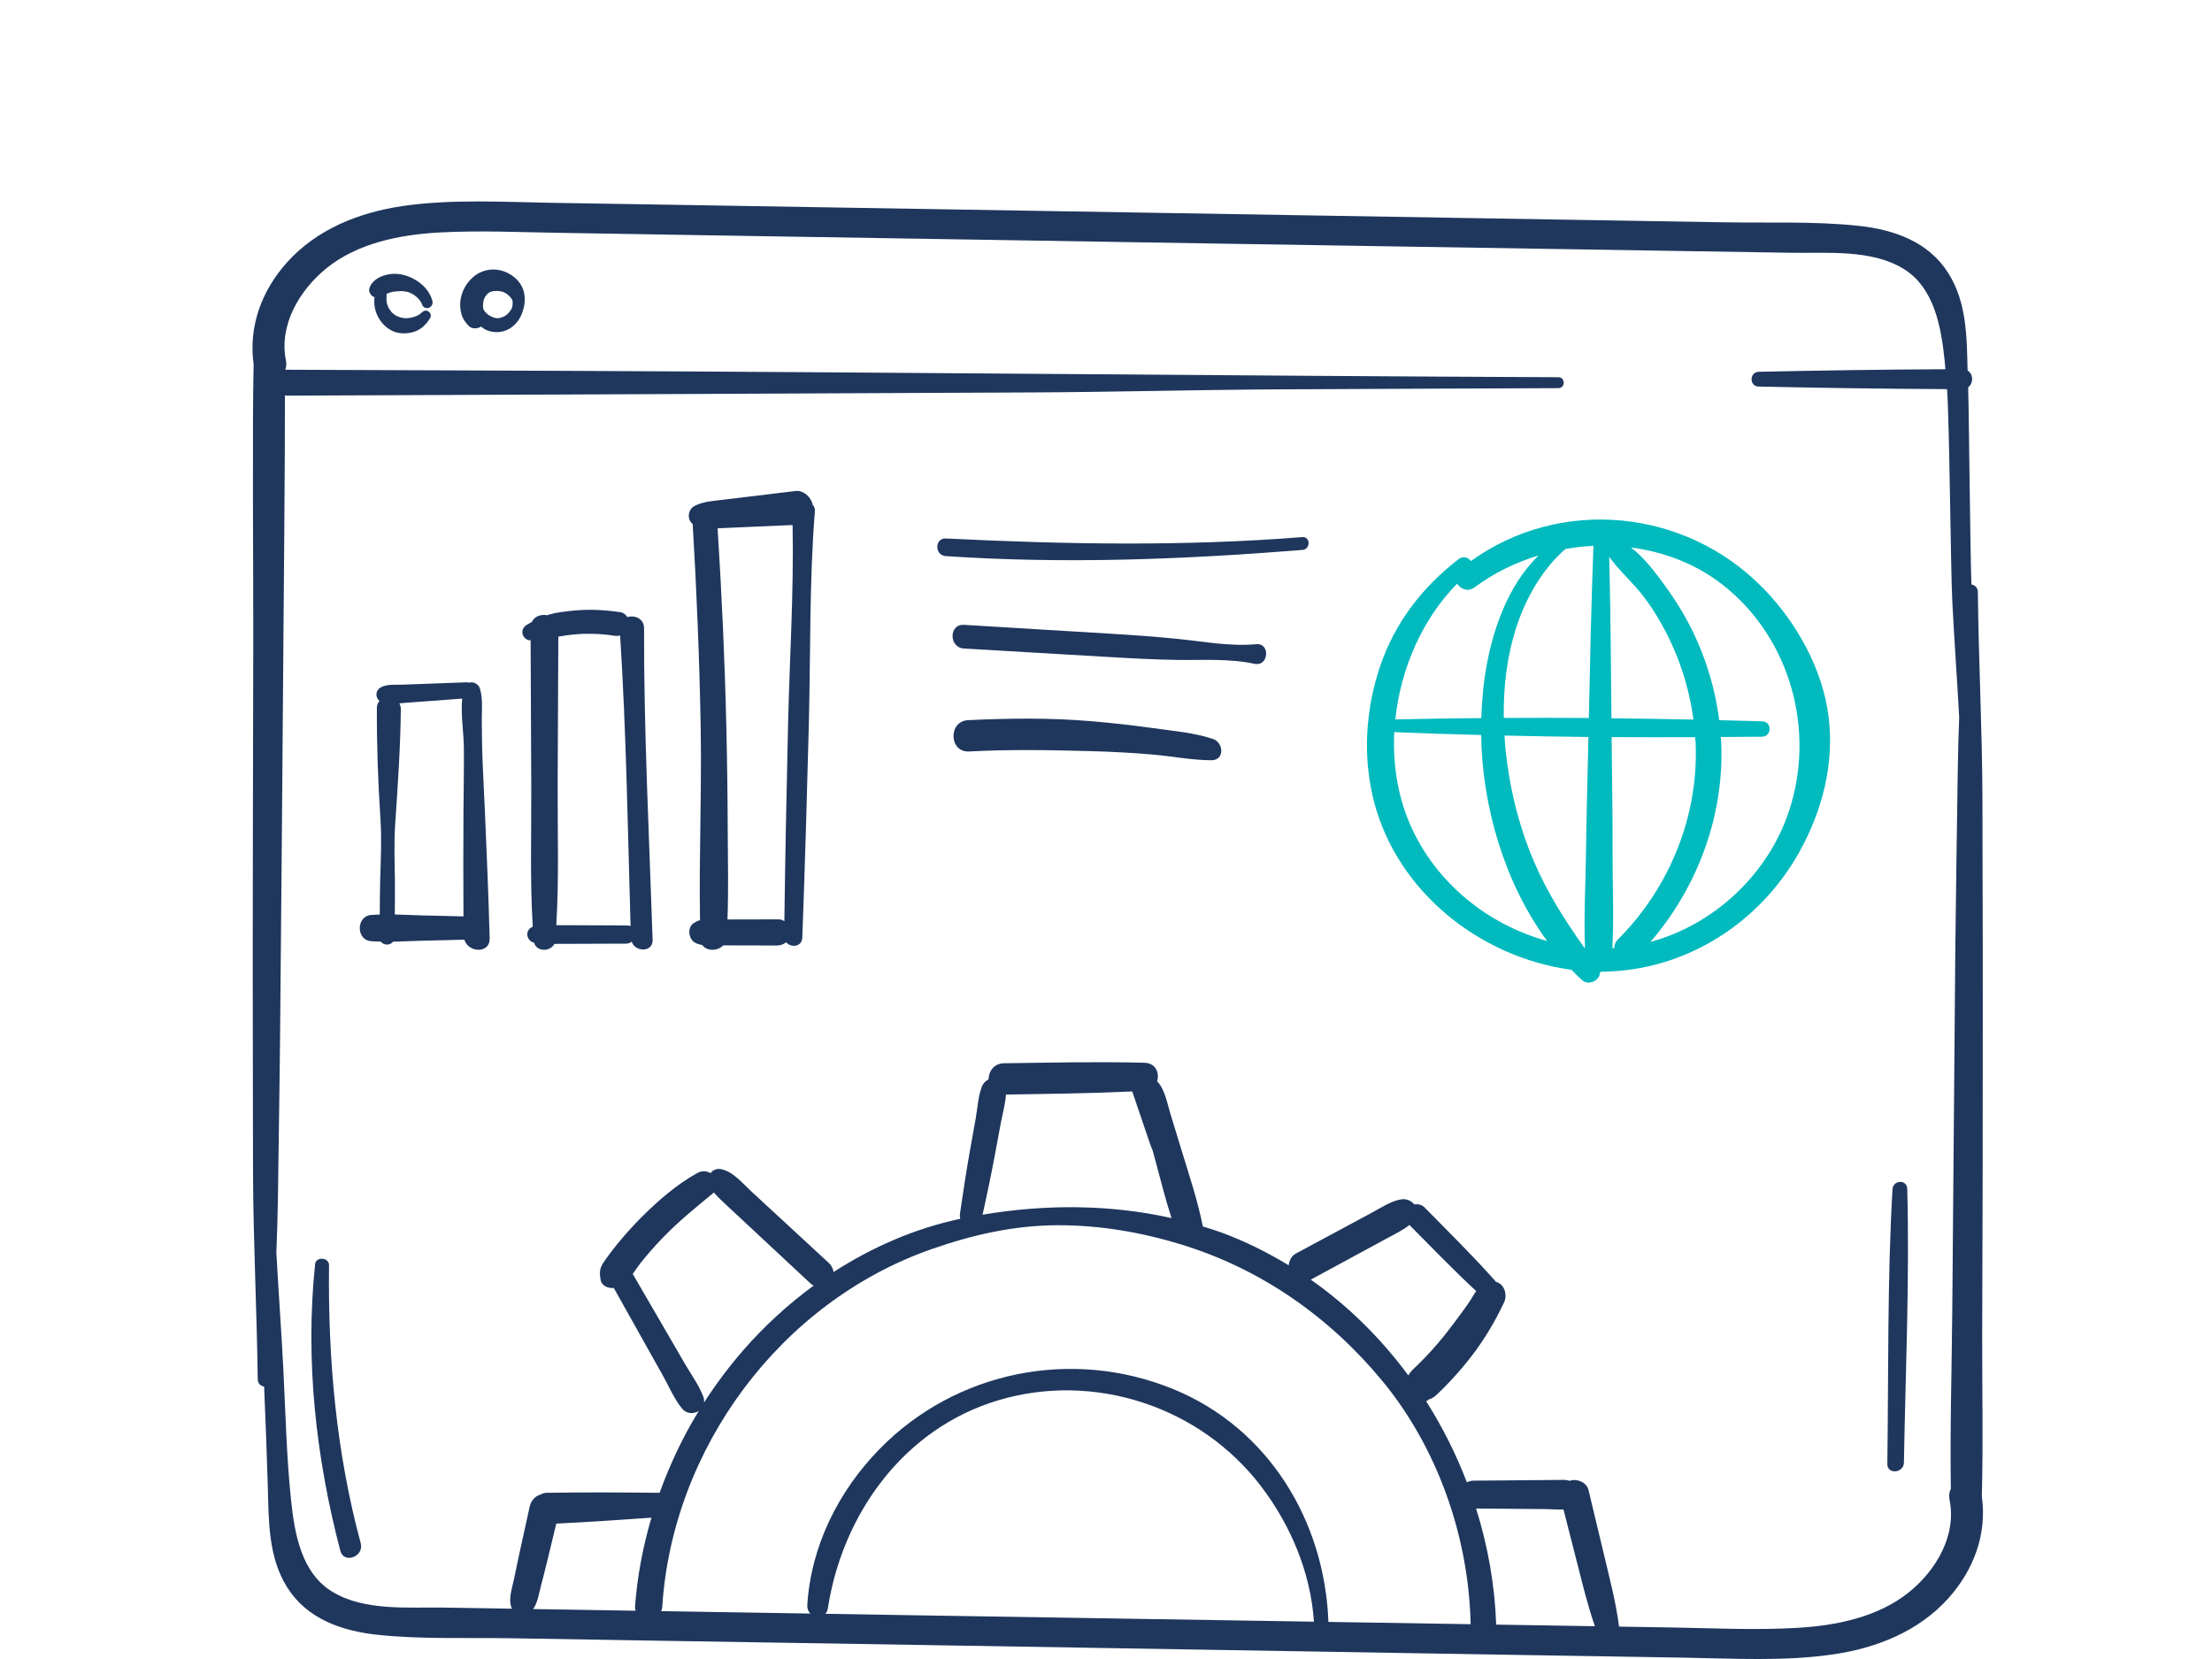
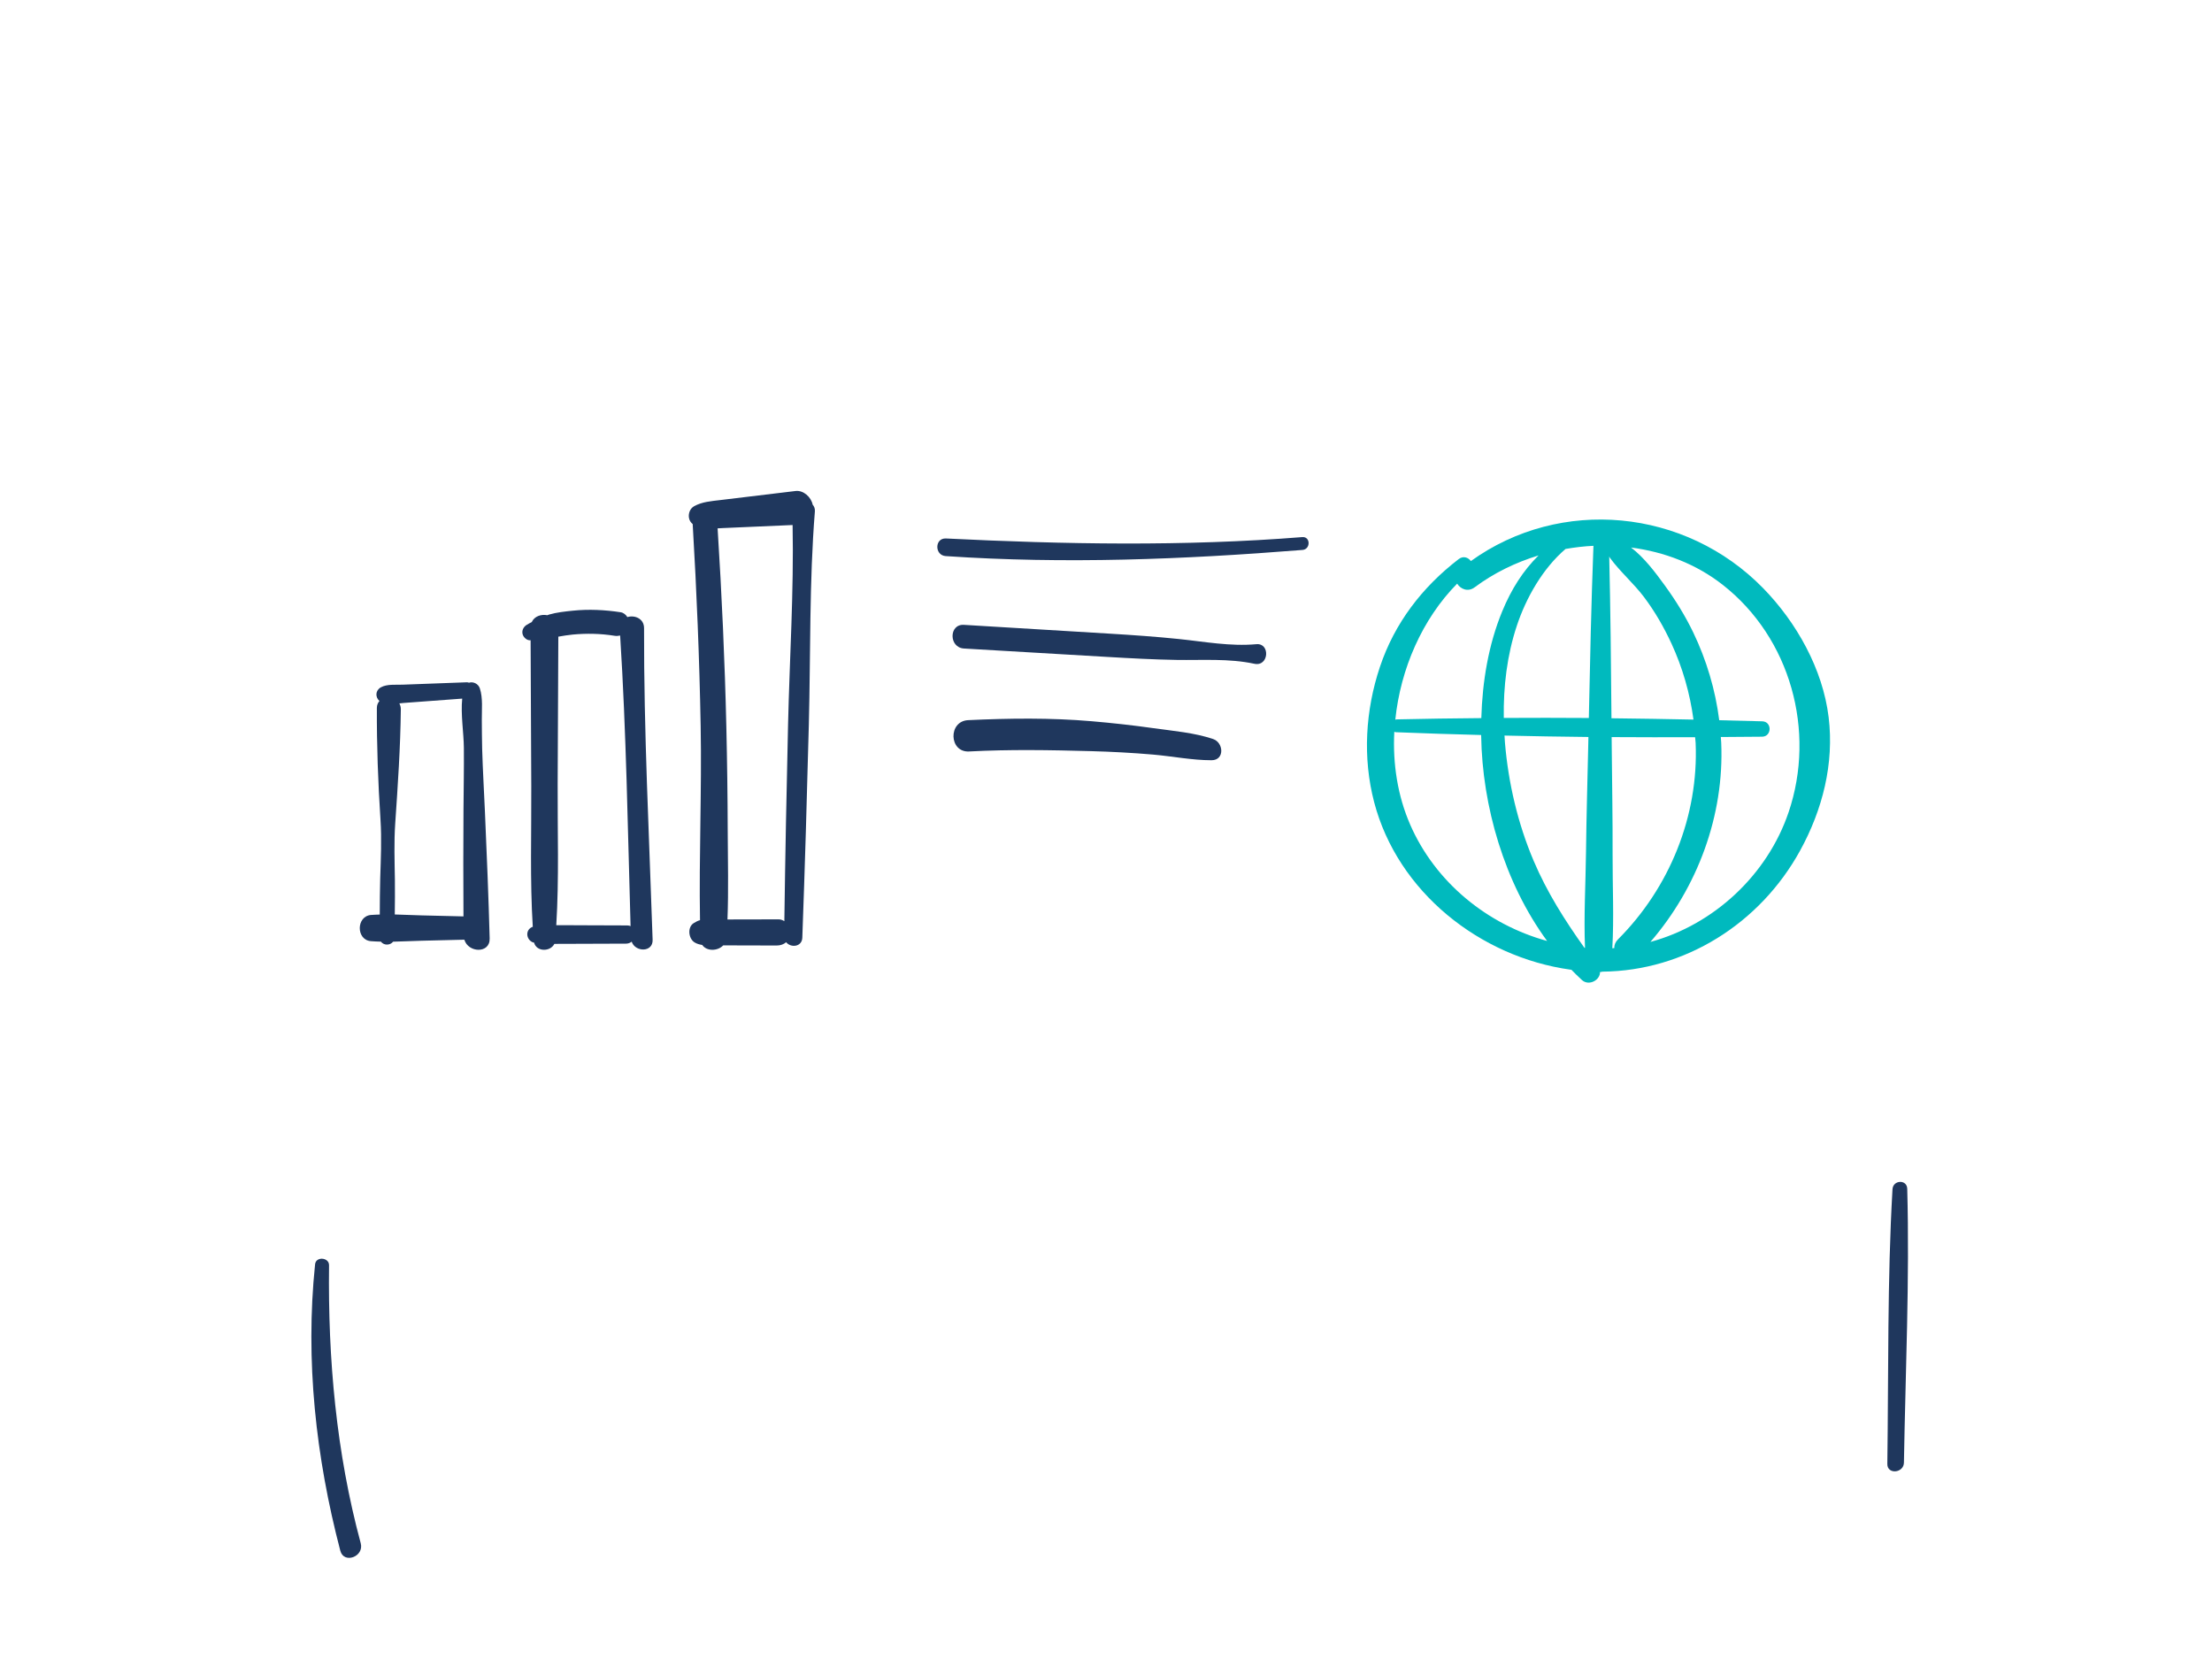
<svg xmlns="http://www.w3.org/2000/svg" id="a" viewBox="0 0 200 150">
  <g>
-     <path d="M179.188,135.284c.131-4.85,.022-9.711,.033-14.561l.033-11.117c0-1.667,.011-3.335,.011-5.013,.011-8.806,.022-17.601-.011-26.407,0-2.027,0-4.054-.011-6.081-.022-6.201-.349-12.403-.414-18.604-.011-.381-.283-.61-.578-.654-.116-2.606-.216-15.219-.299-17.827,.49-.365,.481-1.205-.051-1.518-.07-3.03-.071-6.18-1.754-8.823-1.787-2.834-4.915-3.923-8.109-4.261-3.989-.425-8.076-.251-12.076-.316-4.349-.076-8.708-.153-13.067-.218-8.708-.142-17.416-.294-26.124-.436-17.427-.294-34.854-.578-52.281-.872-4.894-.076-9.776-.164-14.67-.24-4.458-.076-8.991-.349-13.427,.294-3.913,.578-7.716,2.071-10.419,5.068-2.321,2.572-3.52,5.82-3.041,9.242-.131,4.839-.022,19.711-.033,24.55-.011,3.825-.011,7.662-.022,11.498,0,1.548-.011,3.084-.011,4.632-.022,8.773-.022,17.547,0,26.32,0,2.06,0,4.12,.011,6.18,.022,6.201,.349,12.392,.425,18.604,.011,.381,.283,.599,.578,.643,.12,2.954,.24,5.896,.327,8.85,.098,3.172,0,6.528,1.766,9.318,1.787,2.834,4.915,3.924,8.12,4.272,3.978,.425,8.065,.251,12.065,.316,4.359,.065,8.708,.142,13.067,.218,8.708,.142,17.416,.283,26.135,.425,17.427,.294,34.854,.578,52.281,.872,4.883,.087,9.776,.163,14.659,.24,4.468,.076,9.002,.349,13.438-.294,3.913-.567,7.716-2.071,10.408-5.057,2.321-2.583,3.52-5.82,3.041-9.242Zm-121.723,10.351c-3.087-.05-6.173-.1-9.26-.15,.406-.58,.517-1.37,.693-2.047,.204-.782,.404-1.565,.594-2.35,.268-1.11,.537-2.221,.805-3.331,2.872-.141,5.737-.327,8.604-.535-.768,2.611-1.282,5.301-1.485,8.041-.01,.141,.021,.256,.049,.373Zm31.7,.515c-4.847-.078-9.696-.157-14.544-.236,.106-.121,.195-.269,.227-.479,1.322-8.563,6.877-16.261,15.372-18.815,8.698-2.615,18.275,.54,23.778,7.735,2.691,3.519,4.511,7.834,4.802,12.271-9.877-.16-19.755-.32-29.635-.476Zm30.945,.497c-.326-9.079-5.397-17.526-14.04-21.055-9.145-3.734-19.65-1.63-26.549,5.43-3.715,3.802-6.203,8.772-6.53,14.114-.02,.321,.1,.573,.28,.756-4.497-.073-8.993-.146-13.49-.219,.038-.109,.084-.212,.093-.344,.911-14.387,10.683-27.586,24.322-32.377,3.695-1.298,7.463-2.156,11.392-2.172,3.813-.015,7.604,.632,11.243,1.749,7.176,2.204,13.35,6.522,18.123,12.292,5.03,6.08,7.849,14.145,8.015,22.032-4.286-.069-8.572-.137-12.857-.207Zm-56.515-20.351c-.383-1.039-1.111-2.025-1.667-2.984-.545-.941-1.091-1.881-1.637-2.821-1.027-1.769-2.055-3.538-3.082-5.307,.25-.343,.479-.7,.715-.996,.64-.802,1.318-1.573,2.033-2.309,1.504-1.55,2.925-2.673,4.537-4.011,.019-.015,.024-.04,.041-.057,.182,.218,.389,.419,.592,.622,.363,.364,.748,.706,1.124,1.056,.796,.742,1.592,1.485,2.388,2.227,1.57,1.464,3.14,2.928,4.71,4.392,.066,.061,.15,.086,.227,.127-2.329,1.701-4.465,3.663-6.344,5.815-1.312,1.502-2.504,3.098-3.577,4.765,.017-.162,.009-.333-.059-.52Zm25.247-16.465c.391-1.787,.771-3.572,1.105-5.37,.179-.965,.358-1.929,.538-2.894,.155-.833,.415-1.74,.474-2.603,3.807-.06,7.612-.099,11.414-.28,.33,.973,.661,1.946,.991,2.919,.209,.617,.412,1.236,.629,1.851,.068,.193,.149,.375,.224,.56,.079,.292,.158,.585,.237,.877,.467,1.73,.91,3.519,1.472,5.244-5.57-1.252-11.468-1.261-17.084-.305Zm29.673,5.869c1.544-.837,3.088-1.674,4.632-2.511,.747-.405,1.493-.81,2.24-1.215,.662-.359,1.441-.725,2.048-1.218,1.99,2.013,3.96,4.049,6.033,5.977-.183,.298-.367,.596-.56,.888-.066,.1-.134,.199-.199,.298l-.012,.018-.012,.016c-.124,.173-.246,.347-.371,.519-.519,.709-1.037,1.422-1.584,2.109-.534,.671-1.095,1.321-1.682,1.946-.294,.313-.594,.619-.901,.919-.153,.149-.319,.29-.465,.445-.129,.138-.244,.282-.333,.453l-.008,.022c-2.464-3.332-5.427-6.286-8.826-8.667Zm20.174,31.246c-1.137-.018-2.273-.037-3.409-.055-.126-3.574-.752-7.108-1.82-10.498,1.404,.012,2.809,.024,4.213,.036,.725,.006,1.45,.012,2.175,.018,.45,.004,1.002,.069,1.516,.032,.436,1.71,.872,3.42,1.309,5.13,.466,1.825,.91,3.65,1.532,5.427-1.839-.03-3.677-.057-5.516-.091Zm38.32-77.043c-.076,5.329-.164,10.67-.218,16.01-.098,10.757-.185,21.514-.272,32.271-.044,5.46-.218,10.964-.131,16.435-.142,.272-.196,.61-.12,.981,.665,3.226-1.221,6.387-3.662,8.359-2.812,2.267-6.583,3.019-10.103,3.226-3.749,.218-7.52,.033-11.258-.033-1.618-.025-3.237-.054-4.855-.08-.269-2.087-.793-4.118-1.282-6.162-.493-2.062-.988-4.124-1.481-6.186-.166-.691-1.016-1.054-1.656-.848-.013,.004-.021,.014-.033,.019-.143-.049-.294-.082-.478-.088-.165-.006-.332,.002-.497,.003-.387,.003-.773,.007-1.16,.01-.718,.006-1.437,.012-2.155,.018-1.492,.013-2.984,.025-4.476,.038-.196,.002-.375,.064-.54,.154-.984-2.562-2.217-5.025-3.687-7.335,.073-.037,.145-.078,.216-.132,.04-.03,.053-.044,.063-.055,.006-0,.002,.003,.013,.001,.29-.058,.539-.29,.742-.481,.154-.145,.305-.294,.455-.443,.3-.298,.594-.603,.882-.914,.607-.657,1.185-1.341,1.731-2.049,1.167-1.512,2.13-3.137,2.943-4.865,.299-.635,.095-1.5-.581-1.81-.055-.025-.109-.024-.164-.043-.022-.031-.035-.066-.061-.095-2.038-2.298-4.234-4.451-6.386-6.643-.235-.24-.593-.321-.924-.267-.267-.33-.701-.54-1.206-.455-.891,.15-1.815,.762-2.606,1.188l-2.244,1.207c-1.55,.834-3.099,1.667-4.649,2.501-.397,.214-.609,.63-.65,1.063-1.922-1.166-3.948-2.179-6.095-2.97-.548-.202-1.11-.367-1.668-.54-.449-2.271-1.204-4.539-1.88-6.746-.351-1.146-.701-2.291-1.052-3.437-.278-.908-.496-2.228-1.207-2.949,.246-.726-.117-1.646-1.136-1.672-4.233-.11-8.464-.011-12.697,.046-.922,.012-1.396,.745-1.405,1.462-.255,.121-.477,.331-.602,.653-.343,.888-.398,1.974-.565,2.911-.168,.937-.335,1.874-.503,2.811-.343,1.916-.632,3.836-.913,5.761-.023,.161-.008,.318,.026,.468-.032,.007-.064,.011-.096,.018-4.035,.87-7.88,2.545-11.36,4.794-.04-.306-.19-.601-.433-.826-1.568-1.448-3.136-2.896-4.704-4.344-.773-.714-1.546-1.428-2.319-2.141-.776-.716-1.659-1.806-2.735-1.997-.399-.071-.73,.095-.93,.367-.359-.219-.807-.234-1.203-.012-1.889,1.059-3.548,2.5-5.074,4.03-.741,.743-1.445,1.523-2.108,2.336-.364,.446-.716,.901-1.049,1.371-.151,.214-.311,.422-.422,.659-.199,.424-.164,.831-.081,1.275,.103,.552,.693,.769,1.188,.721,.954,1.702,1.907,3.404,2.86,5.106,.522,.932,1.045,1.864,1.568,2.796,.547,.974,1.03,2.126,1.733,2.992,.421,.519,1.075,.516,1.526,.222-1.436,2.342-2.615,4.828-3.544,7.406-3.411-.039-6.817-.053-10.228-.001-.194,.003-.374,.062-.533,.158-.507,.141-.869,.558-.993,1.121-.324,1.475-.648,2.951-.972,4.426-.156,.71-.304,1.421-.447,2.133-.159,.796-.535,1.778-.215,2.555,.013,.03,.033,.056,.049,.085-2.04-.033-4.08-.067-6.12-.099-3.259-.055-7.215,.338-10.125-1.428-2.845-1.722-3.433-5.329-3.749-8.381-.403-3.88-.49-7.825-.687-11.727-.174-3.531-.447-7.051-.632-10.583,.065-1.635,.12-3.28,.142-4.915,.065-5.34,.163-10.681,.207-16.021,.098-10.757,.196-21.514,.272-32.26,.038-4.758,.173-19.532,.153-24.294,.053,.006,.094,.03,.151,.03,15.008-.06,30.015-.122,45.023-.19l22.238-.1c7.414-.033,14.825-.237,22.238-.277,8.498-.045,16.997-.074,25.495-.111,.636-.003,.636-.985-0-.988-29.844-.13-59.684-.447-89.529-.575-8.5-.036-17-.068-25.499-.102-.032-0-.054,.015-.085,.017,.086-.248,.128-.519,.065-.827-.665-3.226,1.221-6.387,3.662-8.37,2.812-2.267,6.583-3.019,10.114-3.226,3.738-.207,7.509-.022,11.258,.033,4.185,.076,8.37,.142,12.544,.207,16.511,.262,33.023,.534,49.523,.806,16.337,.262,32.663,.523,49,.785,3.248,.054,7.204-.327,10.114,1.428,2.845,1.722,3.444,5.34,3.76,8.381,.024,.24,.038,.481,.06,.721-5.625,.028-11.245,.104-16.87,.232-.857,.019-.88,1.314-.018,1.333,5.681,.128,11.357,.206,17.039,.233,.223,3.065,.321,16.146,.475,19.207,.174,3.488,.436,6.975,.621,10.463-.065,1.678-.109,3.368-.131,5.046Z" fill="#1f375d" />
-     <path d="M38.729,28.153c-.204-.122-.419-.069-.583,.093-.047,.047-.136,.119-.225,.179-.046,.031-.093,.06-.141,.088-.034,.019-.032,.018,.004-0-.024,.012-.049,.024-.074,.035-.11,.049-.223,.084-.337,.121l-.02,.007c-.006,.001-.011,.001-.037,.007-.076,.016-.152,.035-.227,.052,.006-.003-.066,.011-.098,.015-.055,.008-.111,.014-.166,.018-.056,.004-.111,.005-.167,.006l-.022,.002c-.009-.002-.006-.002-.025-.005-.111-.014-.218-.035-.328-.056-.077-.021-.072-.018,.015,.008l-.175-.055c-.017-.006-.035-.01-.052-.015l-.013-.005c-.104-.048-.208-.086-.308-.142l-.03-.018-.008-.006c-.05-.043-.106-.079-.156-.122-.043-.037-.082-.077-.125-.115-.016-.014-.017-.014-.023-.017-.005-.007-.004-.007-.015-.021-.071-.09-.139-.18-.199-.277-.023-.037-.044-.076-.065-.115-.002-.008-.042-.092-.045-.098-.043-.105-.076-.213-.106-.322-.007-.025-.01-.033-.012-.039,0-.005,0-.013-.003-.038-.006-.056-.014-.112-.018-.169-.011-.16-.006-.201,.009-.312,.013-.095,.001-.177-.022-.252l.016-.007c.022-.01,.043-.022,.065-.033l.026-.011c.048-.019,.096-.04,.145-.058,.096-.035,.194-.062,.293-.088,.004-0,.001,0,.006-0,.052-.006,.104-.015,.156-.021,.105-.011,.209-.017,.314-.029,.104-.012,.209-.018,.314-.019,.031-0,.053,0,.069,0,.046,.003,.092,.007,.137,.012,.105,.012,.209,.029,.313,.051,.051,.011,.102,.023,.152,.036,.024,.006,.028,.006,.038,.008,.003,.003,.006,.007,.027,.018,.093,.048,.192,.085,.285,.135,.032,.017,.063,.036,.094,.054,.01,.007,.071,.047,.08,.053,.084,.06,.166,.126,.243,.195,.029,.026,.056,.053,.083,.08,.003,.004,.056,.059,.067,.073,.163,.197,.229,.309,.311,.511,.245,.599,1.086,.264,.927-.342-.281-1.071-1.229-1.877-2.247-2.235-.639-.225-1.234-.277-1.896-.127-.654,.148-1.364,.557-1.556,1.241-.064,.23,.054,.504,.227,.654,.078,.068,.161,.105,.246,.129-.185,1.232,.5,2.533,1.631,3.065,.609,.287,1.367,.26,1.996,.05,.608-.203,1.113-.712,1.415-1.263,.107-.194,.001-.457-.177-.563Z" fill="#1f375d" />
-     <path d="M47.423,26.699c-.076-.655-.415-1.217-.923-1.632-.544-.444-1.21-.699-1.912-.699-.636-0-1.314,.247-1.793,.666-.616,.539-1.031,1.254-1.156,2.07-.068,.442-.03,.847,.08,1.276,.114,.446,.361,.771,.67,1.1,.258,.275,.812,.263,1.099,.044,.178,.148,.369,.278,.583,.356,.662,.239,1.357,.199,1.972-.151,.501-.285,.909-.784,1.121-1.317,.222-.56,.33-1.109,.259-1.713Zm-1.093,.957c-.009,.054-.019,.108-.034,.161-.01,.022-.02,.045-.031,.066-.023,.044-.046,.088-.07,.132l-.02,.033c-.006,.008-.03,.045-.038,.055-.061,.079-.121,.156-.19,.228-.021,.022-.082,.077-.08,.078-.034,.028-.067,.055-.102,.081-.046,.034-.094,.066-.142,.095-.018,.011-.043,.025-.06,.034-.095,.043-.191,.08-.291,.109-.031,.009-.071,.018-.078,.021-.034,.005-.067,.011-.101,.015-.055,.005-.11,.005-.165,.007-.025-.003-.051-.005-.076-.009-.063-.01-.124-.028-.186-.04-.021-.008-.043-.016-.064-.025-.116-.048-.232-.1-.341-.161-.017-.01-.034-.021-.052-.03-.047-.046-.109-.081-.159-.125-.045-.039-.087-.08-.13-.121l-.006-.006c-.014-.017-.05-.058-.057-.066-.061-.078-.112-.162-.161-.247-.009-.068-.018-.135-.021-.203-.002-.057-.001-.114-.001-.172l-0-.077,.002-.025c.006-.057,.014-.114,.023-.17,.008-.048,.018-.096,.029-.144l.002-.009c.031-.082,.061-.164,.1-.243,.018-.037,.039-.074,.059-.111,.057-.079,.12-.15,.185-.222,.036-.028,.071-.057,.108-.084,.03-.021,.062-.04,.093-.06,.083-.023,.173-.059,.255-.09,.044-.007,.089-.012,.134-.016,.111-.009,.221-.005,.331-.005,.018,0,.037-.001,.055-0l.034,.003c.109,.012,.218,.032,.324,.058,.04,.018,.088,.032,.124,.047,.043,.018,.086,.038,.129,.059,.025,.012,.095,.054,.12,.066l.02,.014c.038,.028,.075,.057,.11,.087,.078,.066,.147,.142,.224,.209l.024,.031c.029,.037,.056,.075,.082,.114,.026,.039,.048,.08,.072,.121-.08-.135,.044,.114,.007-.008,.027,.09,.029,.199,.031,.292,.001,.026,.001,.053,0,.079-0,.004,0-.002-.001,.004-.005,.057-.012,.114-.022,.171Z" fill="#1f375d" />
    <path d="M62.63,47.385c-.175-.145-.305-.333-.341-.592-.055-.389,.109-.822,.468-1.022,.73-.406,1.552-.459,2.364-.557,.766-.092,1.532-.185,2.298-.277,1.504-.181,3.008-.362,4.512-.543,.71-.086,1.407,.546,1.545,1.232,.133,.154,.223,.349,.202,.613-.513,6.385-.381,12.878-.547,19.282-.166,6.422-.354,12.841-.589,19.26-.031,.846-1.043,.933-1.461,.412-.224,.19-.52,.297-.851,.296-1.2-.003-2.4-.006-3.599-.009-.414-.001-.828-.002-1.241-.003-.504,.53-1.498,.548-1.898-.038-.244-.038-.482-.099-.7-.236-.544-.343-.664-1.37-.066-1.741,.219-.136,.383-.215,.566-.263-.099-5.839,.166-11.702,.059-17.543-.112-6.095-.36-12.186-.721-18.271Zm4.198,35.748c1.189-.003,2.378-.006,3.567-.009,.187-0,.364,.064,.523,.163,.081-5.94,.197-11.879,.336-17.818,.14-5.977,.527-12.017,.41-17.999l-4.086,.179c-.739,.032-1.479,.065-2.218,.097-.156,.007-.316,.017-.477,.026,.378,5.98,.652,11.967,.79,17.957,.073,3.139,.115,6.278,.125,9.418,.008,2.647,.081,5.332-.023,7.988,.35-.001,.701-.002,1.051-.003Z" fill="#1f375d" />
    <path d="M47.602,56.51c.157-.104,.32-.179,.479-.268,.246-.531,.856-.723,1.403-.616,.058-.018,.108-.045,.167-.062,.686-.197,1.424-.275,2.133-.348,1.449-.149,2.894-.078,4.332,.141,.264,.04,.467,.217,.609,.438,.646-.202,1.51,.123,1.508,1-.023,9.392,.464,18.795,.774,28.18,.038,1.15-1.57,1.125-1.893,.167-.134,.102-.294,.178-.502,.178-1.409,.005-2.819,.01-4.228,.015-.705,.002-1.41,.005-2.114,.007-.047,0-.1,.004-.149,.005-.366,.72-1.605,.727-1.831-.115-.047-.017-.1-.021-.145-.042-.573-.267-.66-1.08-.045-1.368,.022-.011,.049-.012,.072-.021-.263-4.221-.117-8.511-.137-12.73-.02-4.394-.04-8.787-.059-13.181l-.009,.001c-.321,.032-.638-.258-.715-.552-.086-.331,.075-.648,.35-.83Zm4.841,27.149c1.428,.005,2.856,.01,4.284,.015,.111,0,.201,.028,.287,.06-.254-8.754-.388-17.53-.943-26.271-.165,.035-.337,.049-.513,.02-1.244-.201-2.52-.226-3.775-.109-.438,.041-.869,.117-1.301,.189-.02,4.447-.039,8.894-.06,13.341-.019,4.223,.134,8.52-.125,12.747,.716,.002,1.431,.005,2.147,.007Z" fill="#1f375d" />
    <path d="M33.551,82.727c.261-.022,.524-.028,.787-.037,.008-1.098,.006-2.198,.04-3.289,.055-1.758,.139-3.527,.025-5.283-.221-3.38-.342-6.722-.328-10.11,.001-.273,.1-.47,.234-.629-.389-.339-.379-.947,.122-1.23,.553-.313,1.347-.22,1.964-.243l1.965-.073c1.286-.048,2.573-.095,3.859-.143,.065-.002,.124,.021,.184,.038,.372-.119,.842,.081,.984,.517,.286,.881,.168,1.905,.177,2.825,.009,.877,.006,1.756,.031,2.633,.055,1.905,.169,3.81,.252,5.714,.166,3.812,.325,7.623,.427,11.437,.037,1.389-1.942,1.303-2.288,.109-1.282,.031-2.563,.063-3.845,.094-.859,.021-1.728,.069-2.596,.086-.276,.351-.84,.352-1.104-.003-.303-.008-.607-.017-.907-.043-1.347-.116-1.336-2.256,.017-2.371Zm4.643,.04c1.237,.03,2.474,.06,3.711,.09-.023-3.187-.017-6.373,.001-9.56,.011-1.889,.051-3.779,.035-5.668-.012-1.383-.294-3.017-.15-4.463-1.138,.084-2.276,.169-3.413,.253-.634,.047-1.268,.094-1.901,.141-.117,.009-.244,.024-.37,.039,.081,.151,.137,.321,.135,.529-.038,3.467-.272,6.874-.508,10.33-.115,1.687-.056,3.391-.029,5.081,.017,1.043-.002,2.094-.011,3.144,.836,.02,1.673,.065,2.501,.085Z" fill="#1f375d" />
    <path d="M165.337,64.838c-.531-4.342-2.893-8.556-5.918-11.655-7.037-7.209-18.316-8.292-26.43-2.453-.231-.325-.684-.498-1.097-.181-3.302,2.535-5.802,5.79-7.127,9.753-1.312,3.925-1.571,8.209-.52,12.226,2.122,8.108,9.555,14.005,17.751,15.145,.028,.004,.056,.005,.084,.009,.31,.318,.625,.63,.953,.929,.63,.574,1.658-.002,1.632-.722,.077-.011,.154-.011,.229-.037,7.423-.067,14.228-4.33,17.863-10.943,2.025-3.684,3.094-7.865,2.58-12.07Zm-22.026,20.863c-.019-.002-.037-.005-.056-.007-1.768-2.479-3.379-5.018-4.587-7.859-1.434-3.372-2.291-7.041-2.597-10.69-.018-.212-.027-.426-.041-.639,2.529,.057,5.058,.103,7.588,.128-.006,.295-.013,.59-.019,.885-.069,3.17-.163,6.341-.199,9.512-.032,2.863-.208,5.795-.09,8.668Zm.345-20.784c-2.563-.02-5.127-.017-7.69-.004-.044-2.83,.292-5.677,1.188-8.362,.831-2.488,2.313-5.131,4.394-6.916,.836-.145,1.679-.246,2.525-.284-.198,5.187-.309,10.377-.417,15.567Zm-11.905-12.146c.303,.491,.974,.783,1.578,.332,1.732-1.292,3.705-2.251,5.784-2.885-1.391,1.368-2.456,3.041-3.28,5.033-1.255,3.034-1.806,6.384-1.899,9.677-2.555,.022-5.109,.055-7.66,.116-.044,.001-.077,.017-.117,.025,.474-4.593,2.431-9.093,5.593-12.299Zm-4.253,21.776c-1.13-2.594-1.579-5.487-1.432-8.381,.051,.016,.099,.035,.16,.038,2.563,.106,5.128,.184,7.695,.252,0,.026-.001,.051-0,.077,.099,6.352,2.09,13.263,5.962,18.546-5.406-1.488-10.107-5.302-12.386-10.531Zm18.002-24.241c.024,.044,.034,.088,.065,.131,.921,1.264,2.141,2.298,3.088,3.557,.978,1.3,1.793,2.72,2.475,4.195,1.002,2.168,1.671,4.5,1.989,6.873-2.471-.051-4.942-.092-7.414-.119-.041-4.88-.088-9.759-.203-14.637Zm.456,35.413c-.059,.004-.117,.014-.176,.017,.155-2.791,.015-5.641,.025-8.425,.011-3.237-.047-6.475-.077-9.711-.003-.318-.006-.636-.009-.955,2.516,.016,5.031,.018,7.546,.01,.011,.175,.041,.35,.048,.526,.279,6.61-2.364,13.097-7.025,17.758-.244,.244-.338,.517-.332,.781Zm15.761-12.278c-1.925,5.685-6.775,10.172-12.492,11.724,4.266-4.934,6.68-11.44,6.402-17.99-.008-.18-.025-.358-.037-.538,1.243-.009,2.487-.012,3.729-.028,.896-.012,.916-1.364,.019-1.391-1.297-.04-2.595-.066-3.892-.098-.349-2.751-1.147-5.436-2.352-7.941-.719-1.493-1.595-2.906-2.569-4.246-.862-1.186-1.853-2.509-3.052-3.429,2.994,.39,5.877,1.481,8.294,3.377,6.132,4.808,8.434,13.224,5.951,20.559Z" fill="#00babe" />
    <path d="M117.751,48.562c-10.677,.852-21.532,.655-32.223,.125-1.029-.051-1.04,1.524-.021,1.593,10.805,.729,21.48,.303,32.261-.557,.742-.059,.73-1.22-.016-1.161Z" fill="#1f375d" />
    <path d="M113.598,58.245c-2.37,.215-4.67-.227-7.023-.469-2.058-.212-4.12-.355-6.185-.48l-13.233-.8c-1.377-.083-1.371,2.06,.001,2.14,4.324,.254,8.649,.507,12.973,.761,2.083,.122,4.166,.236,6.253,.27,2.363,.038,4.709-.146,7.035,.349,1.312,.279,1.451-1.886,.178-1.771Z" fill="#1f375d" />
    <path d="M109.685,66.819c-1.698-.575-3.62-.73-5.391-.98-1.864-.263-3.734-.469-5.609-.63-3.698-.318-7.442-.27-11.146-.096-1.822,.086-1.744,2.927,.079,2.831,3.675-.194,7.332-.13,11.007-.03,1.868,.051,3.735,.15,5.597,.309,1.761,.15,3.557,.516,5.323,.514,1.196-.002,1.098-1.593,.14-1.918Z" fill="#1f375d" />
    <path d="M32.615,139.532c-2.214-8.2-2.969-16.659-2.864-25.135,.009-.714-1.187-.817-1.262-.092-.903,8.704,.069,17.46,2.28,25.907,.32,1.224,2.175,.535,1.846-.681Z" fill="#1f375d" />
    <path d="M172.445,107.487c-.023-.871-1.284-.808-1.333,.037-.475,8.257-.351,16.573-.467,24.843-.014,.971,1.485,.836,1.501-.125,.139-8.239,.52-16.518,.299-24.756Z" fill="#1f375d" />
  </g>
-   <rect x="0" width="200" height="150" fill="none" />
</svg>